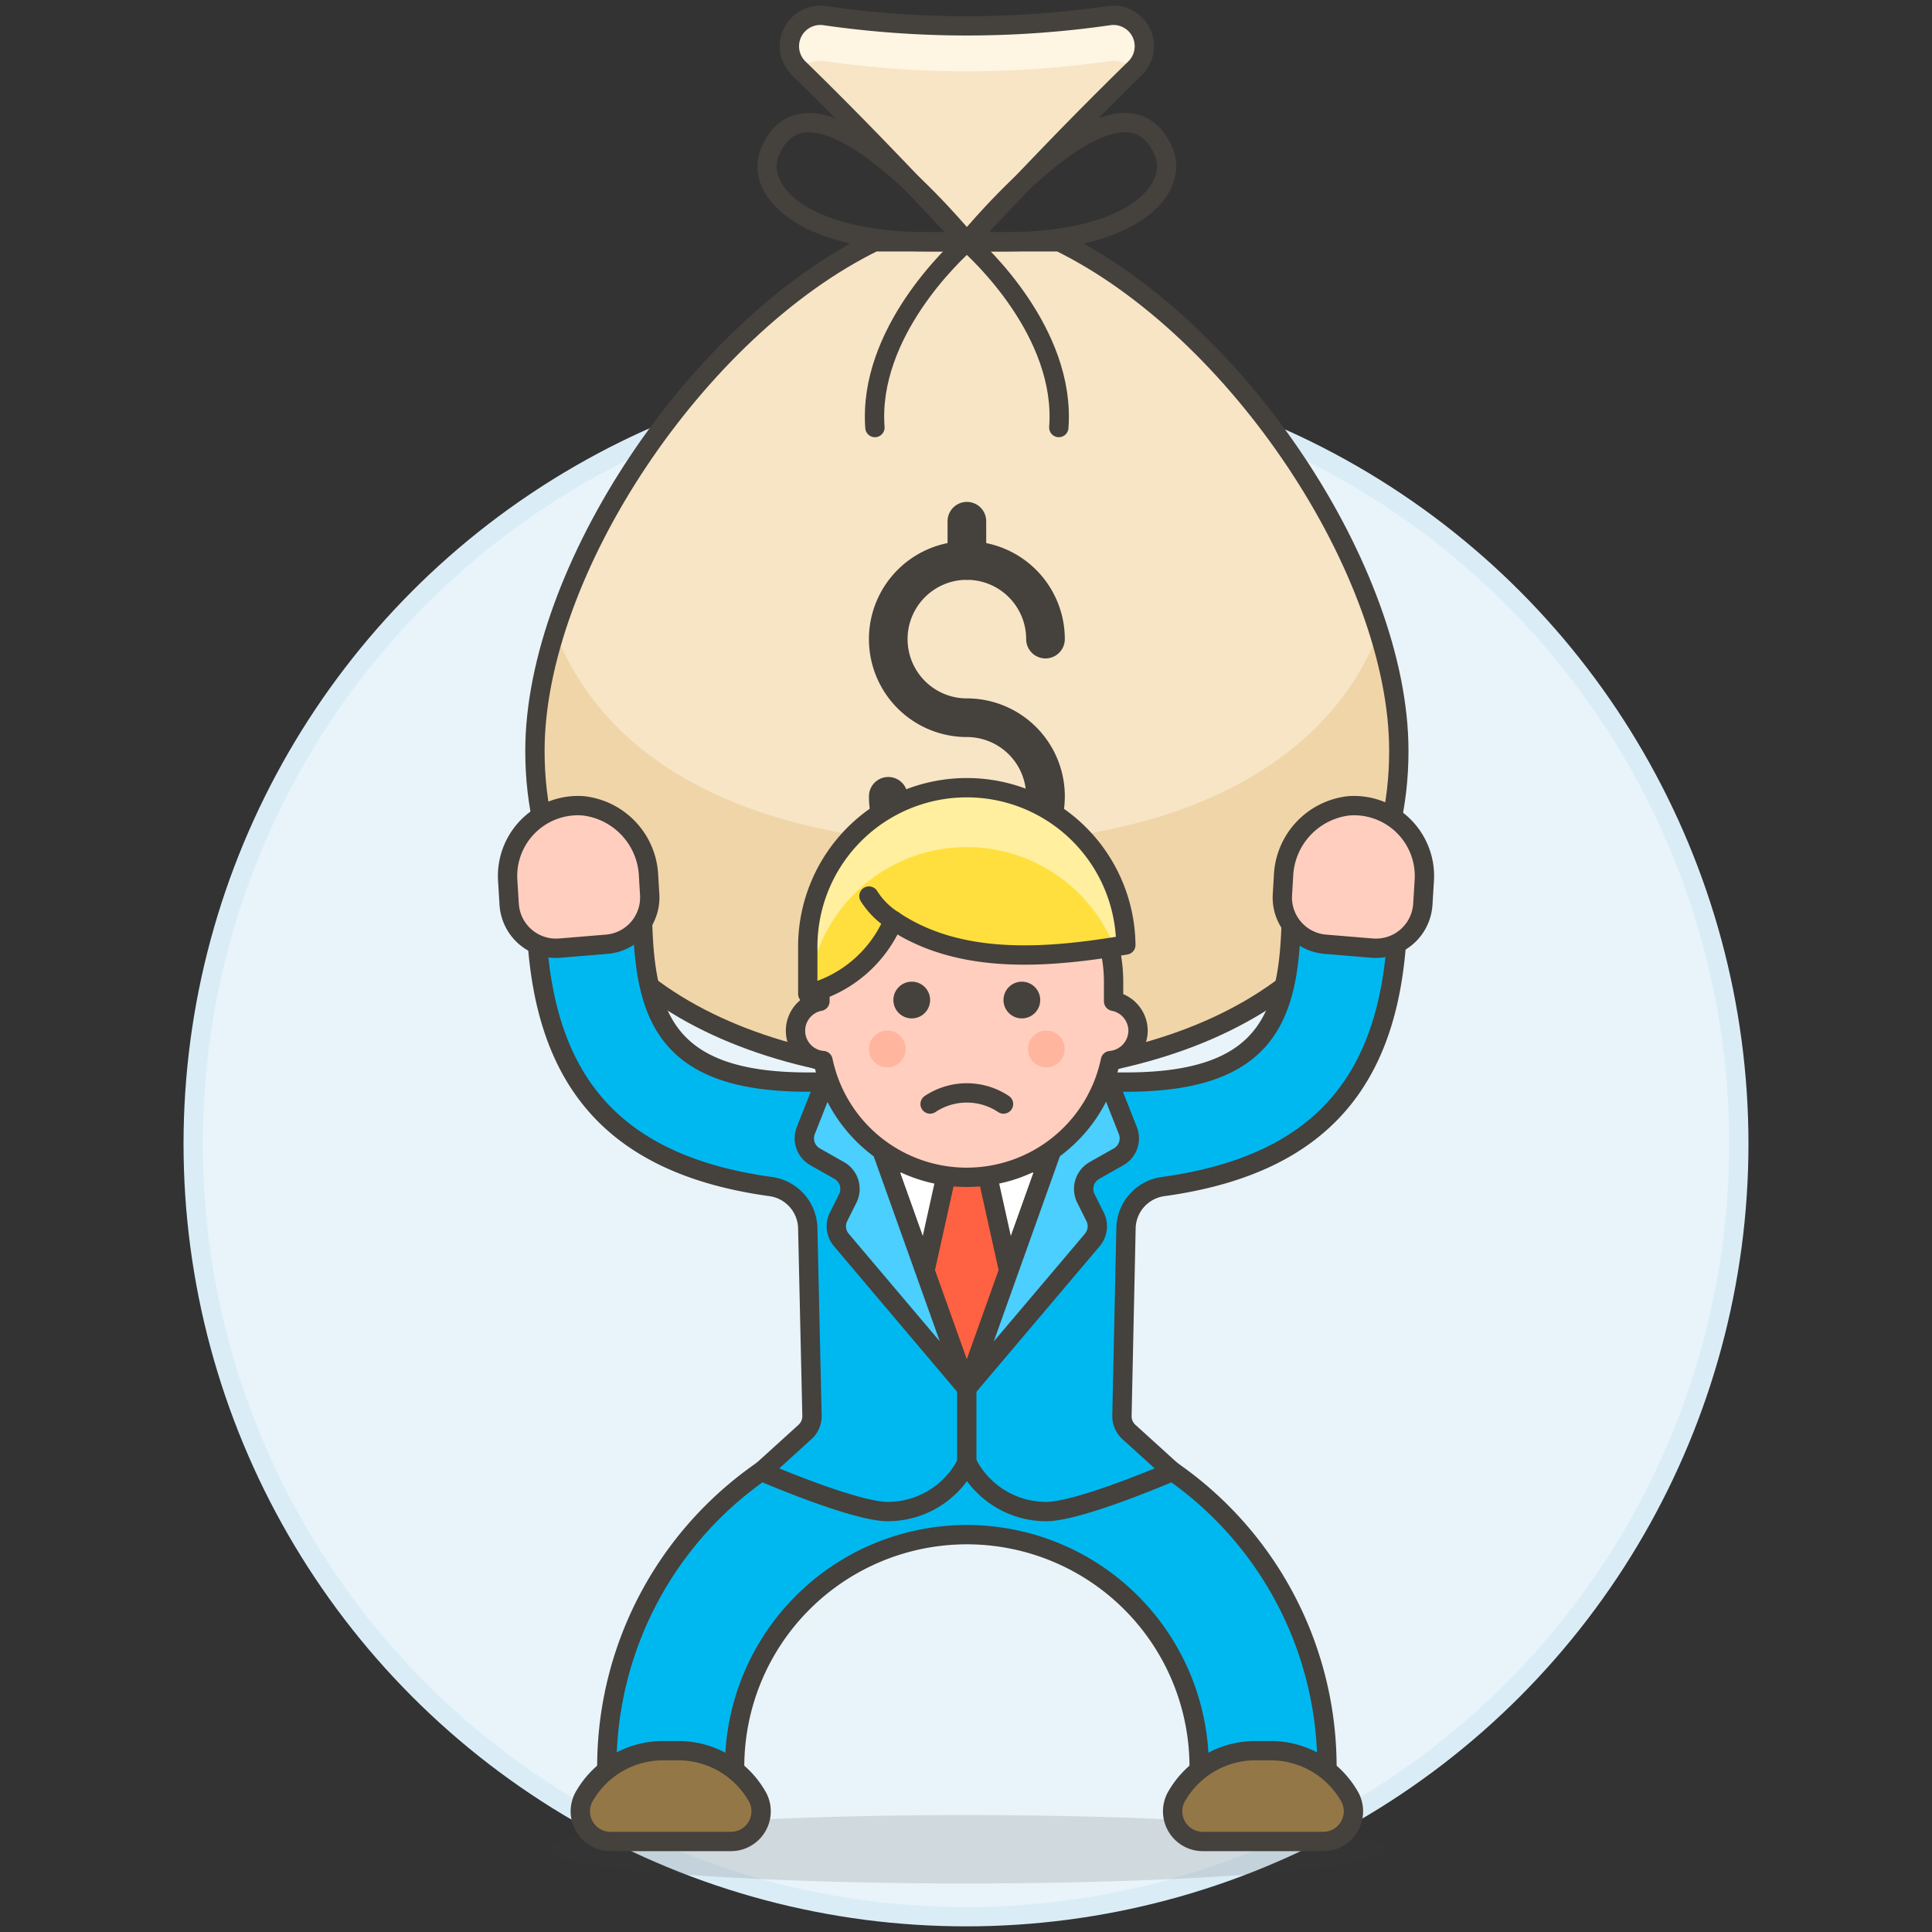
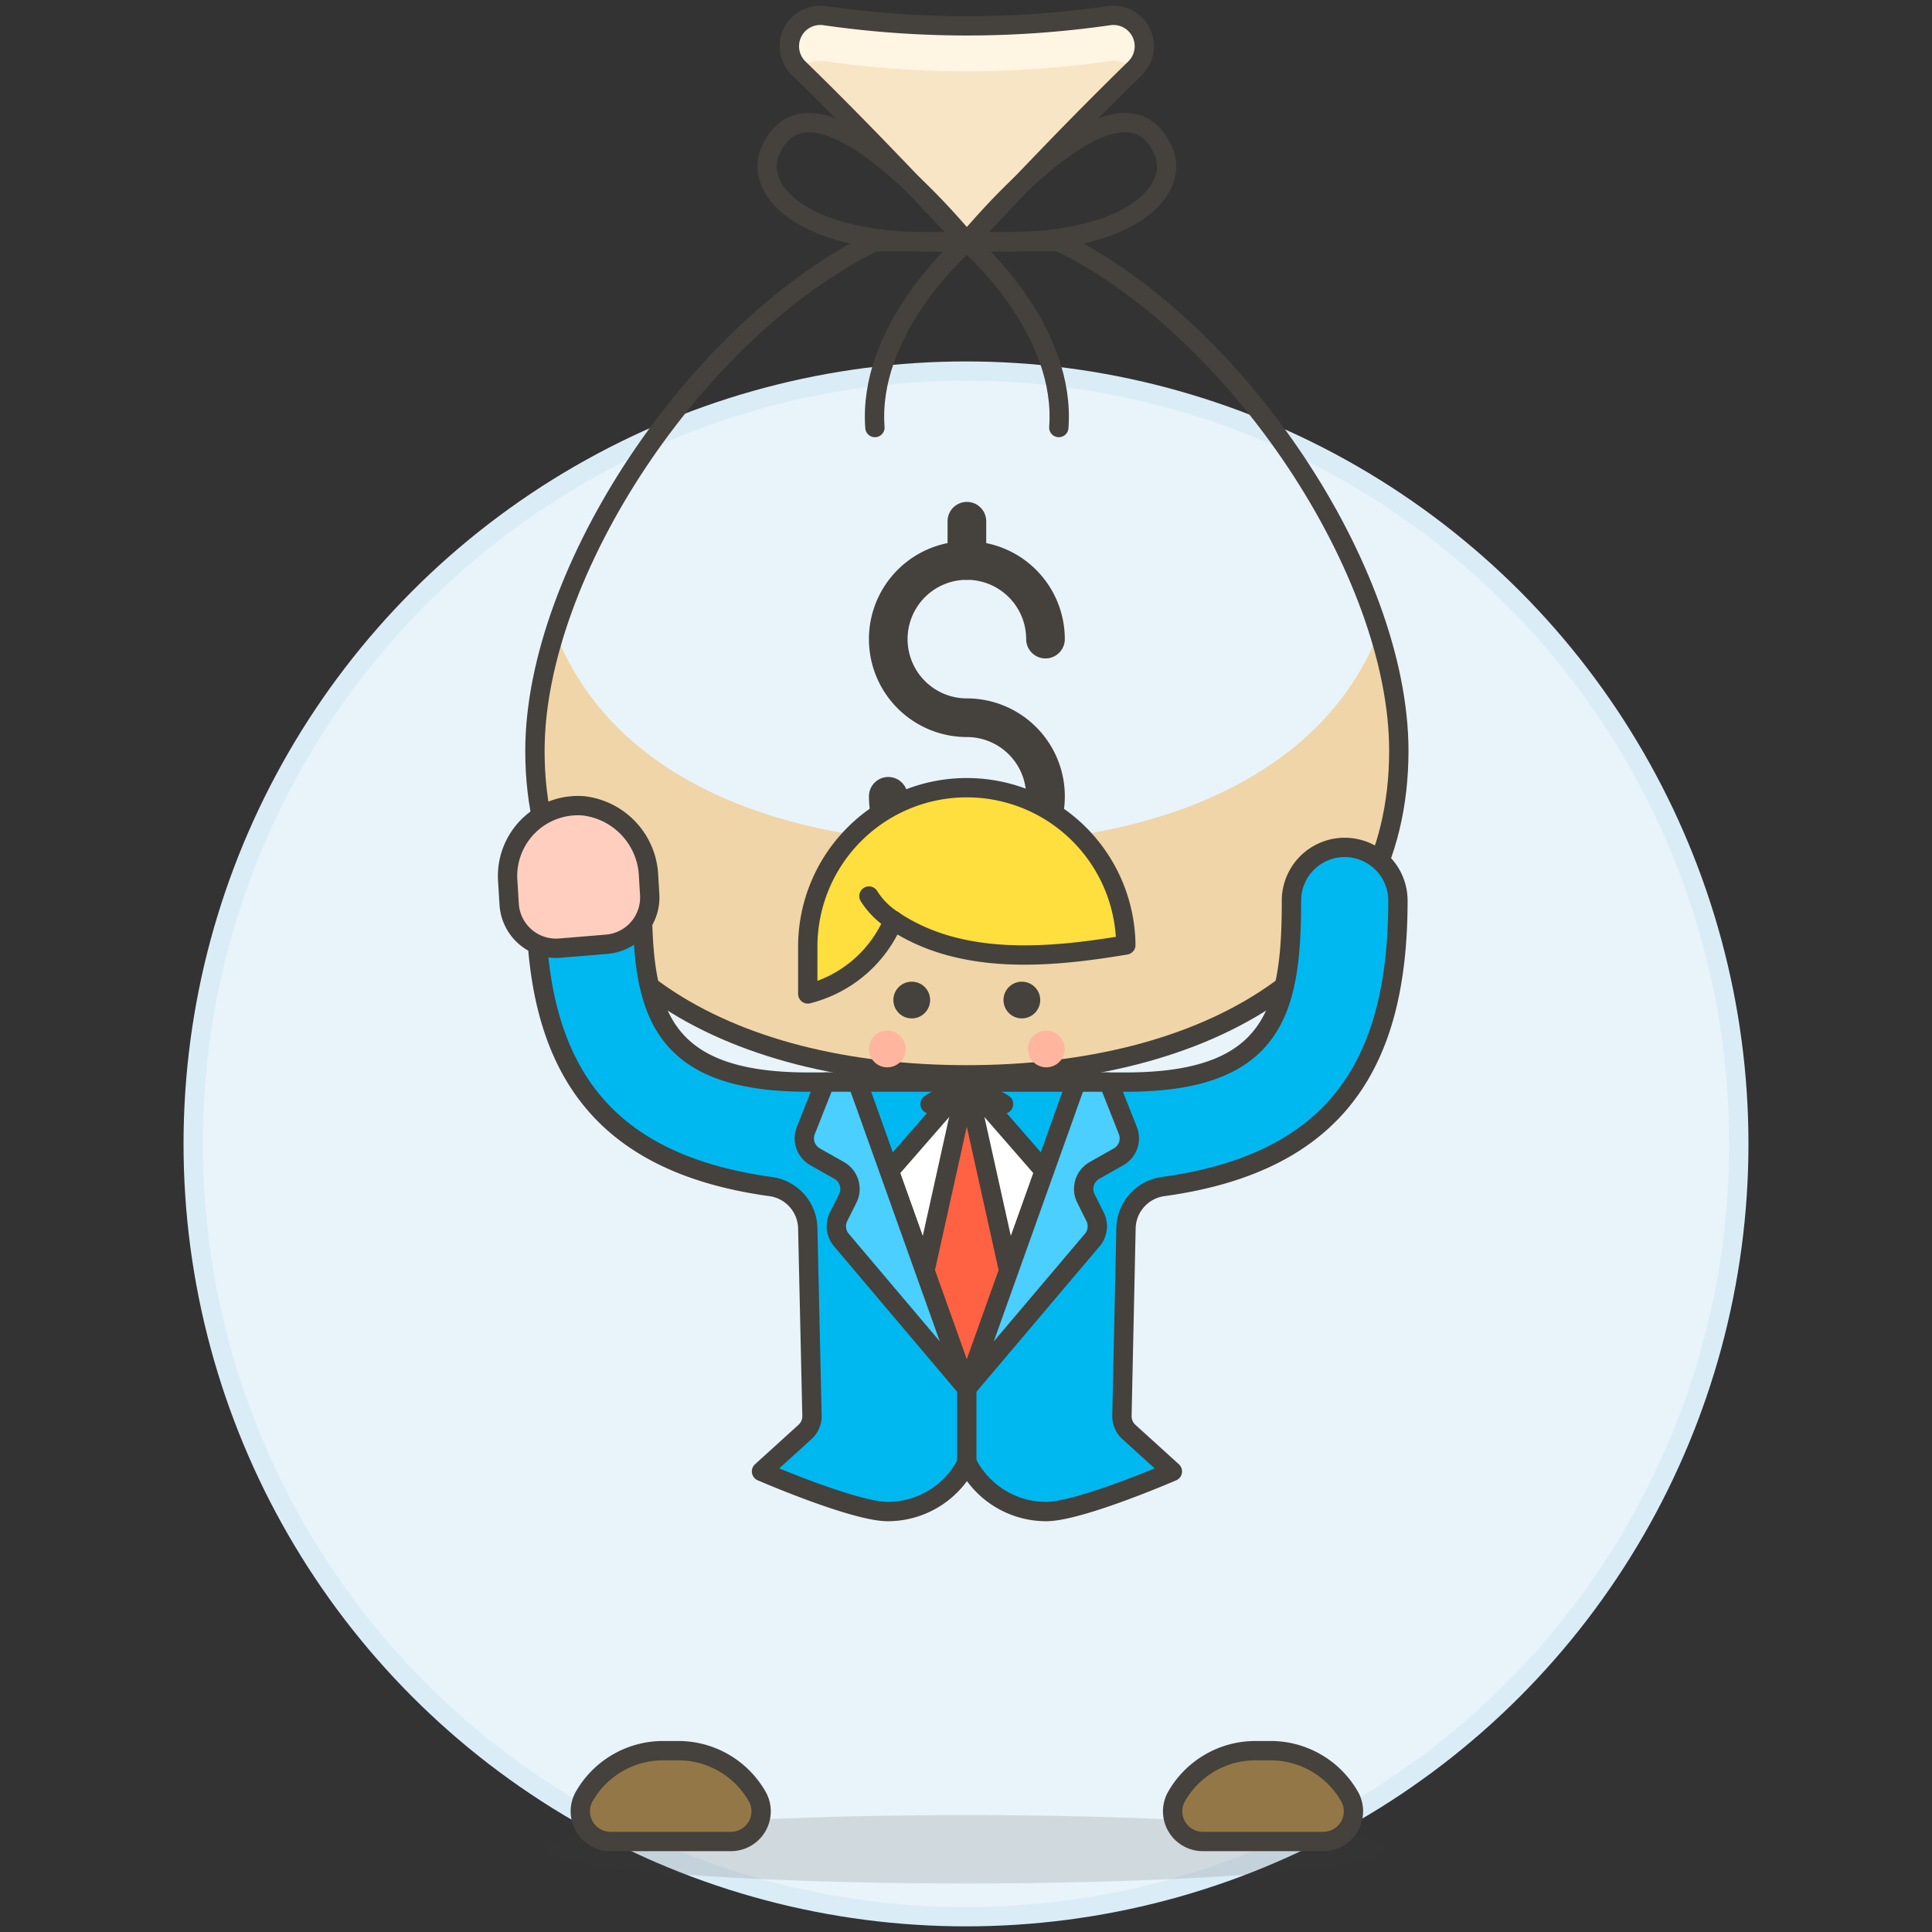
<svg xmlns="http://www.w3.org/2000/svg" viewBox="0 0 100 100">
  <rect x="0" y="0" width="100" height="100" fill="#333333" stroke="none" />
  <g class="nc-icon-wrapper">
    <defs />
    <circle class="a" cx="50" cy="59.208" r="40" fill="#e8f4fa" stroke="#daedf7" stroke-miterlimit="10" />
-     <path class="b" d="M27.688 38.865c0-9.278 8.368-21.846 17.567-26.349h9.58c9.2 4.5 17.568 17.071 17.568 26.349C72.4 50.2 62.39 55.633 50.045 55.633S27.688 50.2 27.688 38.865z" style="" fill="#f7e5c6" />
    <path class="c" d="M71.369 32.7a20.874 20.874 0 0 1 1.031 6.165c0 11.335-10.01 16.768-22.355 16.768S27.688 50.2 27.688 38.865a20.874 20.874 0 0 1 1.034-6.165C33.035 43.641 47.7 43.656 50.045 43.656c10 0 18.471-3.569 21.324-10.955" style="" fill="#f0d5a8" />
    <path class="d" d="M27.688 38.865c0-9.278 8.368-21.846 17.567-26.349h9.58c9.2 4.5 17.568 17.071 17.568 26.349C72.4 50.2 62.39 55.633 50.045 55.633S27.688 50.2 27.688 38.865z" fill="none" stroke="#45413c" stroke-linecap="round" stroke-linejoin="round" />
    <path class="b" d="M50.045 12.516s-2.027-2.188-4.185-4.424c-1.349-1.4-2.921-3-4.525-4.56A1.6 1.6 0 0 1 42.679.808a51.5 51.5 0 0 0 7.366.529 51.5 51.5 0 0 0 7.366-.529 1.6 1.6 0 0 1 1.344 2.724 209.902 209.902 0 0 0-4.525 4.56c-2.156 2.236-4.185 4.424-4.185 4.424z" style="" fill="#f7e5c6" />
    <path class="e" d="M41.378 3.574a1.59 1.59 0 0 1 1.3-.411 51.644 51.644 0 0 0 7.366.528 51.644 51.644 0 0 0 7.366-.528 1.587 1.587 0 0 1 1.3.412l.043-.043A1.6 1.6 0 0 0 57.411.808a51.5 51.5 0 0 1-7.366.529 51.5 51.5 0 0 1-7.366-.529 1.6 1.6 0 0 0-1.344 2.724c.016.014.029.028.043.042z" style="" fill="#fff5e3" />
    <path class="d" d="M50.045 12.516s-2.027-2.188-4.185-4.424c-1.349-1.4-2.921-3-4.525-4.56A1.6 1.6 0 0 1 42.679.808a51.5 51.5 0 0 0 7.366.529 51.5 51.5 0 0 0 7.366-.529 1.6 1.6 0 0 1 1.344 2.724 209.902 209.902 0 0 0-4.525 4.56c-2.156 2.236-4.185 4.424-4.185 4.424z" fill="none" stroke="#45413c" stroke-linecap="round" stroke-linejoin="round" />
    <path class="d" d="M60.2 7.774c.9 1.921-1.4 4.742-8.177 4.742h-1.978c.221-.234 7.918-9.682 10.155-4.742z" fill="none" stroke="#45413c" stroke-linecap="round" stroke-linejoin="round" />
    <path class="d" d="M50.045 12.516c.639.559 5.126 4.711 4.759 9.614" fill="none" stroke="#45413c" stroke-linecap="round" stroke-linejoin="round" />
    <path class="d" d="M39.888 7.774c-.9 1.922 1.4 4.742 8.177 4.742h1.98c-.221-.234-7.918-9.682-10.157-4.742z" fill="none" stroke="#45413c" stroke-linecap="round" stroke-linejoin="round" />
    <path class="d" d="M50.045 12.516c-.639.559-5.125 4.711-4.759 9.614" fill="none" stroke="#45413c" stroke-linecap="round" stroke-linejoin="round" />
    <path class="d" d="M50.046 45.285v2.034" fill="none" stroke="#45413c" stroke-linecap="round" stroke-linejoin="round" />
    <path class="f" d="M50.046 26.978v2.034" fill="none" stroke="#45413c" stroke-linecap="round" stroke-linejoin="round" stroke-width="2px" />
    <path class="f" d="M45.977 41.217a4.069 4.069 0 1 0 4.069-4.068 4.069 4.069 0 1 1 4.068-4.069" fill="none" stroke="#45413c" stroke-linecap="round" stroke-linejoin="round" stroke-width="2px" />
    <ellipse class="g" cx="50" cy="95.718" rx="21.639" ry="1.77" fill="#45413c" opacity="0.15" />
    <g>
-       <path class="h" d="M68.683 94.764h-6.615v-3.308a12.022 12.022 0 1 0-24.044 0v3.308h-6.615v-3.308a18.637 18.637 0 0 1 37.274 0z" stroke="#45413c" stroke-linecap="round" stroke-linejoin="round" fill="#00b8f0" />
      <path class="i" d="M68.477 95.315a1.562 1.562 0 0 0 1.406-2.273 4.7 4.7 0 0 0-4.116-2.428h-.784a4.7 4.7 0 0 0-4.116 2.428 1.562 1.562 0 0 0 1.406 2.273z" stroke="#45413c" stroke-linecap="round" stroke-linejoin="round" fill="#947746" />
      <path class="i" d="M37.818 95.315a1.562 1.562 0 0 0 1.406-2.273 4.7 4.7 0 0 0-4.116-2.428h-.784a4.7 4.7 0 0 0-4.116 2.428 1.562 1.562 0 0 0 1.406 2.273z" stroke="#45413c" stroke-linecap="round" stroke-linejoin="round" fill="#947746" />
      <path class="h" d="M58.281 56.009c7.726 0 8.564-3.756 8.564-9.391a2.756 2.756 0 1 1 5.512 0c0 8.269-3.042 13.531-12.127 14.795a2.222 2.222 0 0 0-1.949 2.187l-.209 9.678a1.1 1.1 0 0 0 .361.841l2.25 2.042s-4.789 2.077-6.533 2.077a4.584 4.584 0 0 1-4.1-2.532 4.585 4.585 0 0 1-4.1 2.532c-1.744 0-6.534-2.077-6.534-2.077l2.25-2.042a1.1 1.1 0 0 0 .362-.841L41.81 63.6a2.222 2.222 0 0 0-1.949-2.187c-9.085-1.264-12.127-6.526-12.127-14.795a2.757 2.757 0 0 1 5.513 0c0 5.635.837 9.391 8.563 9.391z" stroke="#45413c" stroke-linecap="round" stroke-linejoin="round" fill="#00b8f0" />
      <path class="d" d="M50.041 71.856v3.85" fill="none" stroke="#45413c" stroke-linecap="round" stroke-linejoin="round" />
      <path class="j" d="M50.041 56.009l-4.014 4.606 4.014 11.241 4.015-11.241-4.015-4.606z" stroke="#45413c" stroke-linecap="round" stroke-linejoin="round" fill="#fff" />
      <path class="k" d="M50.041 56.009l-2.168 9.776 2.168 6.071 2.169-6.071-2.169-9.776z" stroke="#45413c" stroke-linecap="round" stroke-linejoin="round" fill="#ff6242" />
      <path class="l" d="M50.041 71.856l-5.659-15.847H42.7l-.99 2.505a1.1 1.1 0 0 0 .484 1.366l1.239.7a1.1 1.1 0 0 1 .445 1.454l-.472.944a1.1 1.1 0 0 0 .144 1.205z" stroke="#45413c" stroke-linecap="round" stroke-linejoin="round" fill="#4acfff" />
      <path class="l" d="M50.041 71.856L55.7 56.009h1.686l.99 2.505a1.1 1.1 0 0 1-.484 1.366l-1.239.7a1.1 1.1 0 0 0-.445 1.454l.472.944a1.1 1.1 0 0 1-.144 1.205z" stroke="#45413c" stroke-linecap="round" stroke-linejoin="round" fill="#4acfff" />
      <path class="m" d="M26.278 45.565a3.645 3.645 0 0 1 3.893-3.858 3.811 3.811 0 0 1 3.4 3.657l.057.942a2.429 2.429 0 0 1-2.228 2.568l-2.42.2a2.429 2.429 0 0 1-2.626-2.274z" stroke="#45413c" stroke-linecap="round" stroke-linejoin="round" fill="#ffcebf" />
-       <path class="m" d="M73.722 45.565a3.645 3.645 0 0 0-3.893-3.858 3.811 3.811 0 0 0-3.395 3.657l-.057.942a2.429 2.429 0 0 0 2.223 2.568l2.42.2a2.429 2.429 0 0 0 2.626-2.274z" stroke="#45413c" stroke-linecap="round" stroke-linejoin="round" fill="#ffcebf" />
      <g>
-         <path class="m" d="M58.906 53.345a1.56 1.56 0 0 0-1.267-1.519v-1.014a7.6 7.6 0 0 0-15.2 0v1.014a1.551 1.551 0 0 0 .16 3.07 7.6 7.6 0 0 0 14.877 0 1.568 1.568 0 0 0 1.43-1.551z" stroke="#45413c" stroke-linecap="round" stroke-linejoin="round" fill="#ffcebf" />
        <path class="n" d="M48.142 51.762a.95.95 0 1 1-.95-.95.949.949 0 0 1 .95.95z" style="" fill="#45413c" />
        <path class="n" d="M51.941 51.762a.95.95 0 1 0 .95-.95.949.949 0 0 0-.95.95z" style="" fill="#45413c" />
        <path class="o" d="M46.876 54.294a.95.95 0 1 1-.95-.949.95.95 0 0 1 .95.949z" style="" fill="#ffb59e" />
        <path class="o" d="M55.107 54.294a.95.95 0 1 1-.95-.949.95.95 0 0 1 .95.949z" style="" fill="#ffb59e" />
        <path class="d" d="M48.142 57.144a3.424 3.424 0 0 1 3.8 0" fill="none" stroke="#45413c" stroke-linecap="round" stroke-linejoin="round" />
        <path class="p" d="M58.273 48.912a8.232 8.232 0 0 0-16.463 0v2.533a6.534 6.534 0 0 0 4.432-3.8c3.548 2.389 8.232 1.901 12.031 1.267z" style="" fill="#ffdf3d" />
-         <path class="q" d="M50.041 43.847a8.229 8.229 0 0 1 7.632 5.158c.2-.031.405-.06.6-.093a8.232 8.232 0 0 0-16.463 0v2.533l.033-.011a8.226 8.226 0 0 1 8.198-7.587z" style="" fill="#ffef9e" />
        <path class="d" d="M58.273 48.912a8.232 8.232 0 0 0-16.463 0v2.533a6.534 6.534 0 0 0 4.432-3.8c3.548 2.389 8.232 1.901 12.031 1.267z" fill="none" stroke="#45413c" stroke-linecap="round" stroke-linejoin="round" />
        <path class="d" d="M44.976 46.38a4.06 4.06 0 0 0 1.266 1.266" fill="none" stroke="#45413c" stroke-linecap="round" stroke-linejoin="round" />
      </g>
    </g>
  </g>
</svg>